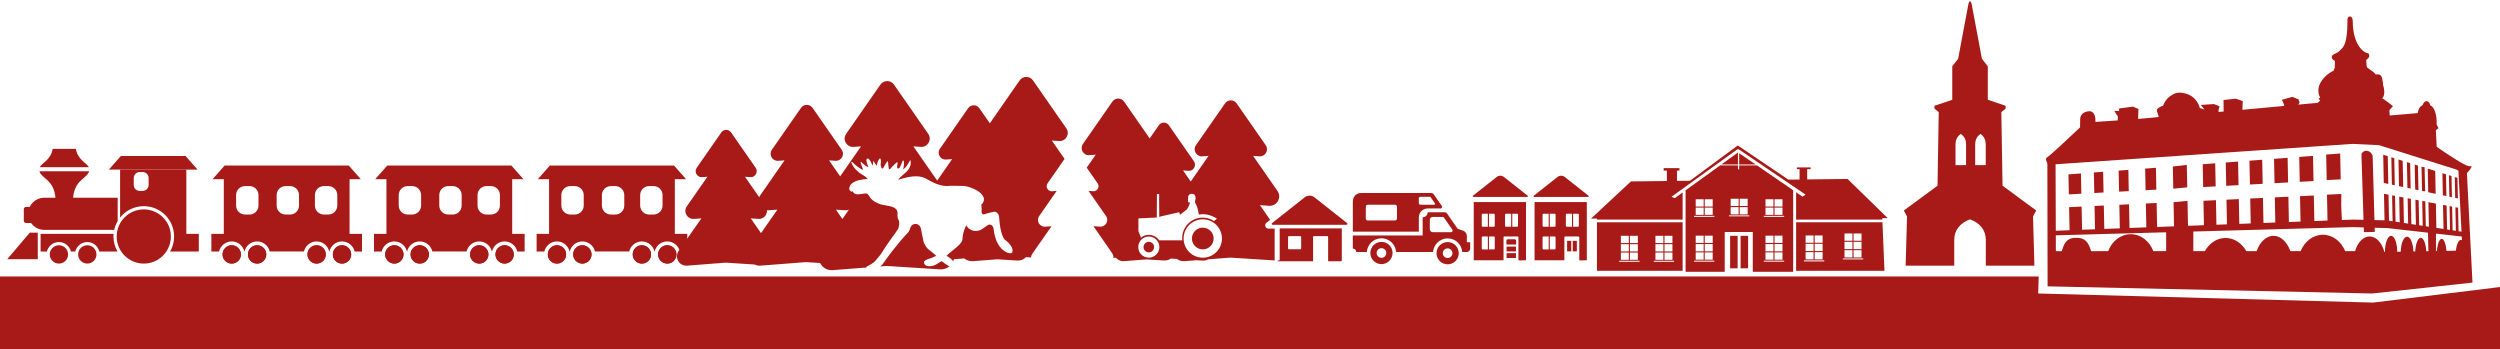
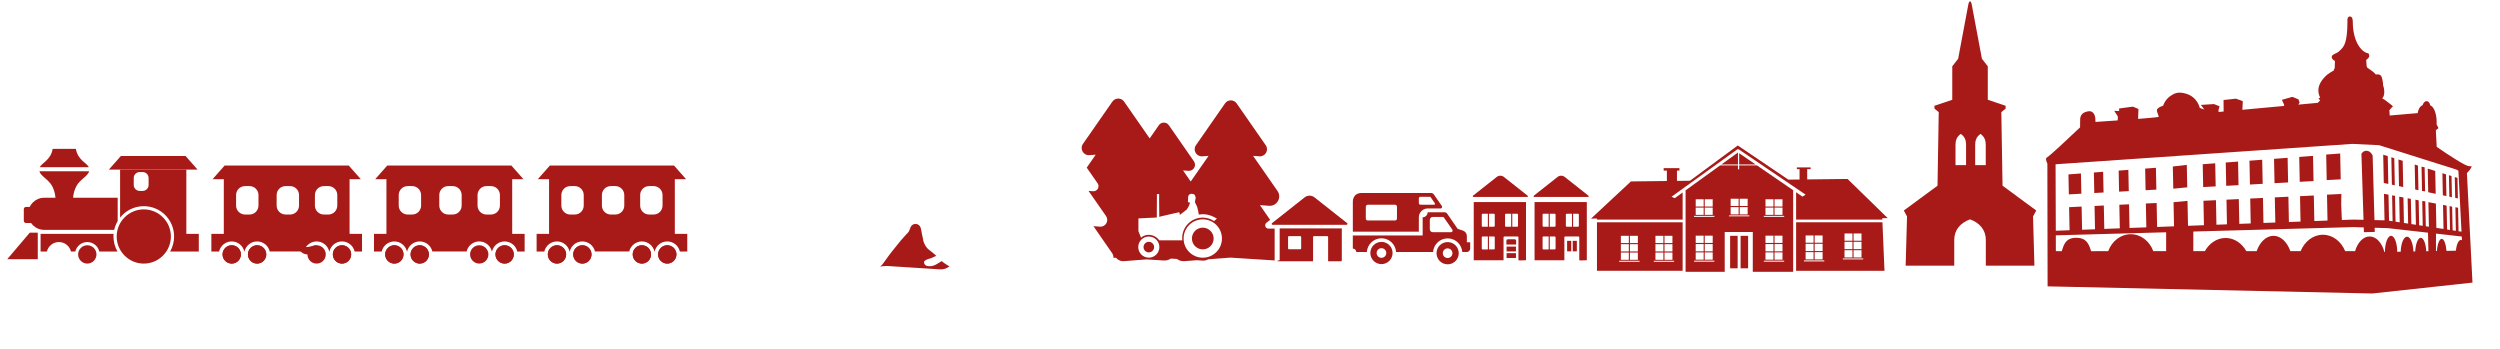
<svg xmlns="http://www.w3.org/2000/svg" version="1.1" id="Isolation_Mode" x="0px" y="0px" width="1118.286px" height="156.193px" viewBox="0 0 1118.286 156.193" enable-background="new 0 0 1118.286 156.193" xml:space="preserve">
  <g id="Layer_1">
    <g>
      <path fill="#A81A17" d="M538.019,101.833c-2.683,0-4.859,2.175-4.859,4.859c0,2.684,2.177,4.858,4.859,4.858    c2.684,0,4.859-2.175,4.859-4.858C542.878,104.008,540.702,101.833,538.019,101.833" />
      <polygon fill="#A81A17" points="569.286,99.991 568.947,100.258 569.472,100.258   " />
      <path fill="#A81A17" d="M152.984,111.418c-0.832,0-1.529,0.454-1.957,1.101h3.913    C154.513,111.873,153.816,111.418,152.984,111.418" />
      <path fill="#A81A17" d="M141.63,111.418c-0.824,0-1.518,0.443-1.945,1.078h3.888C143.143,111.862,142.453,111.418,141.63,111.418" />
-       <path fill="#A81A17" d="M141.628,109.705c2.261,0,4.102,1.841,4.102,4.103c0,2.261-1.841,4.1-4.102,4.1s-4.102-1.839-4.102-4.1    C137.526,111.545,139.367,109.705,141.628,109.705" />
+       <path fill="#A81A17" d="M141.628,109.705c0,2.261-1.841,4.1-4.102,4.1s-4.102-1.839-4.102-4.1    C137.526,111.545,139.367,109.705,141.628,109.705" />
      <polygon fill="#A81A17" points="3.248,115.932 16.899,115.932 16.899,104.077 13.307,104.077   " />
      <polygon fill="#A81A17" points="54.078,69.771 82.996,69.771 88.385,75.877 48.69,75.877   " />
      <path fill="#A81A17" d="M11.634,99.753h6.959c0.546,0,0.989-0.442,0.989-0.99V93.56c0-0.547-0.443-0.99-0.989-0.99h-6.959    c-0.547,0-0.989,0.443-0.989,0.99v5.203C10.645,99.311,11.087,99.753,11.634,99.753" />
      <path fill="#A81A17" d="M39.051,109.705c2.262,0,4.103,1.841,4.103,4.103c0,2.261-1.841,4.1-4.103,4.1    c-2.261,0-4.101-1.839-4.101-4.1C34.95,111.545,36.79,109.705,39.051,109.705" />
-       <path fill="#A81A17" d="M26.358,109.705c2.261,0,4.102,1.841,4.102,4.103c0,2.261-1.841,4.1-4.102,4.1s-4.102-1.839-4.102-4.1    C22.257,111.545,24.098,109.705,26.358,109.705" />
      <path fill="#A81A17" d="M115.006,109.705c2.261,0,4.103,1.841,4.103,4.103c0,2.261-1.842,4.1-4.103,4.1s-4.102-1.839-4.102-4.1    C110.904,111.545,112.745,109.705,115.006,109.705" />
      <path fill="#A81A17" d="M103.651,109.705c2.261,0,4.102,1.841,4.102,4.103c0,2.261-1.841,4.1-4.102,4.1    c-2.262,0-4.103-1.839-4.103-4.1C99.549,111.545,101.39,109.705,103.651,109.705" />
      <path fill="#A81A17" d="M152.983,109.705c2.261,0,4.102,1.841,4.102,4.103c0,2.261-1.841,4.1-4.102,4.1s-4.102-1.839-4.102-4.1    C148.882,111.545,150.723,109.705,152.983,109.705" />
      <path fill="#A81A17" d="M141.628,109.705c2.261,0,4.102,1.841,4.102,4.103c0,2.261-1.841,4.1-4.102,4.1s-4.102-1.839-4.102-4.1    C137.526,111.545,139.367,109.705,141.628,109.705" />
      <path fill="#A81A17" d="M64.316,93.66c6.685,0,12.123,5.438,12.123,12.124s-5.438,12.123-12.123,12.123    s-12.123-5.438-12.123-12.123S57.632,93.66,64.316,93.66" />
      <path fill="#A81A17" d="M50.756,105.784c0-0.395,0.02-0.783,0.054-1.168H18.155v7.903h2.822c0.58-2.437,2.767-4.25,5.381-4.25    s4.801,1.813,5.382,4.25h1.929c0.582-2.437,2.768-4.25,5.382-4.25c2.615,0,4.801,1.813,5.381,4.25h8.116    C51.409,110.535,50.756,108.236,50.756,105.784" />
      <path fill="#A81A17" d="M52.642,98.886V88.452H19.772c-3.967,0-7.184,3.217-7.184,7.185c0,3.967,3.217,7.185,7.184,7.185h31.312    C51.397,101.414,51.929,100.089,52.642,98.886" />
      <path fill="#A81A17" d="M83.354,104.616V75.878H53.72v21.449c2.484-3.11,6.307-5.105,10.596-5.105    c7.49,0,13.562,6.072,13.562,13.562c0,2.453-0.654,4.75-1.793,6.735h12.84v-7.903H83.354z M66.472,82.739    c0,1.468-1.19,2.658-2.658,2.658h-1.329c-1.468,0-2.659-1.19-2.659-2.658v-3.124c0-1.468,1.191-2.658,2.659-2.658h1.329    c1.468,0,2.658,1.19,2.658,2.658V82.739z" />
      <path fill="#A81A17" d="M39.751,74.8c-1.044-2.014-4.937-3.188-5.812-8.202H23.566c-0.874,5.014-4.766,6.188-5.812,8.202H39.751z" />
      <path fill="#A81A17" d="M17.603,76.597c0.652,2.277,4.111,3.644,5.711,6.623c1.771,3.298,1.518,6.597,1.518,6.597l3.965,0.13    l3.879-0.13c0,0-0.253-3.299,1.519-6.597c1.601-2.979,5.059-4.346,5.711-6.623H17.603z" />
      <path fill="#A81A17" d="M115.006,109.705c2.261,0,4.103,1.841,4.103,4.103c0,2.261-1.842,4.1-4.103,4.1s-4.102-1.839-4.102-4.1    C110.904,111.545,112.745,109.705,115.006,109.705" />
      <path fill="#A81A17" d="M103.651,109.705c2.261,0,4.102,1.841,4.102,4.103c0,2.261-1.841,4.1-4.102,4.1    c-2.262,0-4.103-1.839-4.103-4.1C99.549,111.545,101.39,109.705,103.651,109.705" />
      <path fill="#A81A17" d="M103.652,111.418c-0.834,0-1.534,0.454-1.961,1.101h3.917    C105.182,111.873,104.484,111.418,103.652,111.418" />
      <path fill="#A81A17" d="M115.006,111.418c-0.822,0-1.512,0.443-1.942,1.078h3.885C116.52,111.862,115.829,111.418,115.006,111.418    " />
      <path fill="#A81A17" d="M156.367,104.616V80.158h5.029l-5.387-6.106h-26.619h-2.299h-26.619l-5.388,6.106h5.029v24.458h-5.568    v7.903h3.444c0.589-2.587,2.899-4.526,5.662-4.526c2.753,0,5.047,1.931,5.644,4.504h0.067c0.597-2.573,2.89-4.504,5.643-4.504    c2.755,0,5.055,1.929,5.652,4.504h6.111h2.942h6.262c0.598-2.575,2.902-4.504,5.657-4.504c2.753,0,5.045,1.931,5.642,4.504h0.068    c0.597-2.573,2.891-4.504,5.644-4.504c2.763,0,5.069,1.939,5.658,4.526h3.293v-7.903H156.367z M115.618,91.956    c0,2.212-1.792,4.006-4.005,4.006h-2.002c-2.213,0-4.006-1.794-4.006-4.006v-4.709c0-2.212,1.793-4.006,4.006-4.006h2.002    c2.213,0,4.005,1.794,4.005,4.006V91.956z M133.759,91.956c0,2.212-1.792,4.006-4.005,4.006h-2.002    c-2.214,0-4.006-1.794-4.006-4.006v-4.709c0-2.212,1.792-4.006,4.006-4.006h2.002c2.213,0,4.005,1.794,4.005,4.006V91.956z     M150.876,91.956c0,2.212-1.793,4.006-4.005,4.006h-2.003c-2.213,0-4.005-1.794-4.005-4.006v-4.709    c0-2.212,1.792-4.006,4.005-4.006h2.003c2.212,0,4.005,1.794,4.005,4.006V91.956z" />
      <path fill="#A81A17" d="M152.983,109.705c2.261,0,4.102,1.841,4.102,4.103c0,2.261-1.841,4.1-4.102,4.1s-4.102-1.839-4.102-4.1    C148.882,111.545,150.723,109.705,152.983,109.705" />
      <path fill="#A81A17" d="M225.729,111.418c-0.832,0-1.529,0.454-1.956,1.101h3.912    C227.259,111.873,226.562,111.418,225.729,111.418" />
      <path fill="#A81A17" d="M214.376,111.418c-0.825,0-1.518,0.443-1.946,1.078h3.889    C215.888,111.862,215.198,111.418,214.376,111.418" />
      <path fill="#A81A17" d="M214.374,109.705c2.261,0,4.102,1.841,4.102,4.103c0,2.261-1.841,4.1-4.102,4.1s-4.102-1.839-4.102-4.1    C210.272,111.545,212.113,109.705,214.374,109.705" />
      <path fill="#A81A17" d="M187.752,109.705c2.261,0,4.102,1.841,4.102,4.103c0,2.261-1.841,4.1-4.102,4.1s-4.102-1.839-4.102-4.1    C183.65,111.545,185.491,109.705,187.752,109.705" />
      <path fill="#A81A17" d="M176.396,109.705c2.261,0,4.101,1.841,4.101,4.103c0,2.261-1.84,4.1-4.101,4.1s-4.102-1.839-4.102-4.1    C172.295,111.545,174.136,109.705,176.396,109.705" />
      <path fill="#A81A17" d="M225.729,109.705c2.261,0,4.102,1.841,4.102,4.103c0,2.261-1.841,4.1-4.102,4.1    c-2.262,0-4.101-1.839-4.101-4.1C221.629,111.545,223.468,109.705,225.729,109.705" />
-       <path fill="#A81A17" d="M214.374,109.705c2.261,0,4.102,1.841,4.102,4.103c0,2.261-1.841,4.1-4.102,4.1s-4.102-1.839-4.102-4.1    C210.272,111.545,212.113,109.705,214.374,109.705" />
      <path fill="#A81A17" d="M187.752,109.705c2.261,0,4.102,1.841,4.102,4.103c0,2.261-1.841,4.1-4.102,4.1s-4.102-1.839-4.102-4.1    C183.65,111.545,185.491,109.705,187.752,109.705" />
      <path fill="#A81A17" d="M176.396,109.705c2.261,0,4.101,1.841,4.101,4.103c0,2.261-1.84,4.1-4.101,4.1s-4.102-1.839-4.102-4.1    C172.295,111.545,174.136,109.705,176.396,109.705" />
      <path fill="#A81A17" d="M176.398,111.418c-0.834,0-1.534,0.454-1.961,1.101h3.917    C177.928,111.873,177.229,111.418,176.398,111.418" />
      <path fill="#A81A17" d="M187.752,111.418c-0.822,0-1.513,0.443-1.942,1.078h3.885    C189.265,111.862,188.574,111.418,187.752,111.418" />
      <path fill="#A81A17" d="M229.113,104.616V80.158h5.029l-5.387-6.106h-26.62h-2.299h-26.619l-5.387,6.106h5.029v24.458h-5.569    v7.903h3.444c0.589-2.587,2.899-4.526,5.662-4.526c2.753,0,5.047,1.931,5.644,4.504h0.067c0.598-2.573,2.891-4.504,5.644-4.504    c2.754,0,5.055,1.929,5.652,4.504h6.11h2.943h6.262c0.598-2.575,2.902-4.504,5.656-4.504c2.753,0,5.046,1.931,5.643,4.504h0.067    c0.597-2.573,2.892-4.504,5.645-4.504c2.762,0,5.069,1.939,5.658,4.526h3.293v-7.903H229.113z M188.364,91.956    c0,2.212-1.792,4.006-4.005,4.006h-2.003c-2.212,0-4.005-1.794-4.005-4.006v-4.709c0-2.212,1.793-4.006,4.005-4.006h2.003    c2.213,0,4.005,1.794,4.005,4.006V91.956z M206.505,91.956c0,2.212-1.793,4.006-4.005,4.006h-2.002    c-2.214,0-4.006-1.794-4.006-4.006v-4.709c0-2.212,1.792-4.006,4.006-4.006h2.002c2.212,0,4.005,1.794,4.005,4.006V91.956z     M223.621,91.956c0,2.212-1.792,4.006-4.005,4.006h-2.003c-2.212,0-4.005-1.794-4.005-4.006v-4.709    c0-2.212,1.793-4.006,4.005-4.006h2.003c2.213,0,4.005,1.794,4.005,4.006V91.956z" />
      <path fill="#A81A17" d="M225.729,109.705c2.261,0,4.102,1.841,4.102,4.103c0,2.261-1.841,4.1-4.102,4.1    c-2.262,0-4.101-1.839-4.101-4.1C221.629,111.545,223.468,109.705,225.729,109.705" />
      <path fill="#A81A17" d="M298.476,111.418c-0.832,0-1.529,0.454-1.957,1.101h3.913    C300.005,111.873,299.308,111.418,298.476,111.418" />
      <path fill="#A81A17" d="M287.121,111.418c-0.825,0-1.518,0.443-1.945,1.078h3.888    C288.634,111.862,287.943,111.418,287.121,111.418" />
      <path fill="#A81A17" d="M287.12,109.705c2.261,0,4.101,1.841,4.101,4.103c0,2.261-1.84,4.1-4.101,4.1    c-2.262,0-4.103-1.839-4.103-4.1C283.018,111.545,284.858,109.705,287.12,109.705" />
      <path fill="#A81A17" d="M260.498,109.705c2.261,0,4.101,1.841,4.101,4.103c0,2.261-1.84,4.1-4.101,4.1    c-2.262,0-4.101-1.839-4.101-4.1C256.397,111.545,258.236,109.705,260.498,109.705" />
      <path fill="#A81A17" d="M249.143,109.705c2.261,0,4.101,1.841,4.101,4.103c0,2.261-1.84,4.1-4.101,4.1s-4.102-1.839-4.102-4.1    C245.041,111.545,246.882,109.705,249.143,109.705" />
      <path fill="#A81A17" d="M298.475,109.705c2.261,0,4.102,1.841,4.102,4.103c0,2.261-1.841,4.1-4.102,4.1s-4.101-1.839-4.101-4.1    C294.374,111.545,296.214,109.705,298.475,109.705" />
      <path fill="#A81A17" d="M287.12,109.705c2.261,0,4.101,1.841,4.101,4.103c0,2.261-1.84,4.1-4.101,4.1    c-2.262,0-4.103-1.839-4.103-4.1C283.018,111.545,284.858,109.705,287.12,109.705" />
      <path fill="#A81A17" d="M260.498,109.705c2.261,0,4.101,1.841,4.101,4.103c0,2.261-1.84,4.1-4.101,4.1    c-2.262,0-4.101-1.839-4.101-4.1C256.397,111.545,258.236,109.705,260.498,109.705" />
      <path fill="#A81A17" d="M249.143,109.705c2.261,0,4.101,1.841,4.101,4.103c0,2.261-1.84,4.1-4.101,4.1s-4.102-1.839-4.102-4.1    C245.041,111.545,246.882,109.705,249.143,109.705" />
      <path fill="#A81A17" d="M249.144,111.418c-0.834,0-1.534,0.454-1.961,1.101h3.918    C250.673,111.873,249.976,111.418,249.144,111.418" />
      <path fill="#A81A17" d="M260.498,111.418c-0.822,0-1.513,0.443-1.942,1.078h3.884C262.011,111.862,261.32,111.418,260.498,111.418    " />
      <path fill="#A81A17" d="M301.858,104.616V80.158h5.029l-5.387-6.106h-26.619h-2.299h-26.62l-5.387,6.106h5.029v24.458h-5.568    v7.903h3.444c0.589-2.587,2.899-4.526,5.662-4.526c2.753,0,5.047,1.931,5.644,4.504h0.067c0.597-2.573,2.891-4.504,5.644-4.504    c2.754,0,5.055,1.929,5.651,4.504h6.111h2.943h6.261c0.599-2.575,2.903-4.504,5.657-4.504c2.753,0,5.045,1.931,5.643,4.504h0.067    c0.597-2.573,2.891-4.504,5.644-4.504c2.763,0,5.069,1.939,5.658,4.526h3.294v-7.903H301.858z M261.109,91.956    c0,2.212-1.792,4.006-4.004,4.006h-2.003c-2.213,0-4.005-1.794-4.005-4.006v-4.709c0-2.212,1.792-4.006,4.005-4.006h2.003    c2.212,0,4.004,1.794,4.004,4.006V91.956z M279.25,91.956c0,2.212-1.792,4.006-4.005,4.006h-2.001    c-2.214,0-4.007-1.794-4.007-4.006v-4.709c0-2.212,1.793-4.006,4.007-4.006h2.001c2.213,0,4.005,1.794,4.005,4.006V91.956z     M296.367,91.956c0,2.212-1.792,4.006-4.005,4.006h-2.003c-2.213,0-4.005-1.794-4.005-4.006v-4.709    c0-2.212,1.792-4.006,4.005-4.006h2.003c2.213,0,4.005,1.794,4.005,4.006V91.956z" />
      <path fill="#A81A17" d="M298.475,109.705c2.261,0,4.102,1.841,4.102,4.103c0,2.261-1.841,4.1-4.102,4.1s-4.101-1.839-4.101-4.1    C294.374,111.545,296.214,109.705,298.475,109.705" />
      <path fill="#A81A17" d="M640.26,86.342c0.398,0,0.756,0.18,0.995,0.462l3.674,5.296c0.091,0.119,0.143,0.269,0.143,0.432    c0,0.401-0.326,0.729-0.726,0.729l-5.729-0.005c-2.178,0-3.947,1.767-3.947,3.945l-0.003,6.415h-29.524V90.373    c0,0-0.246-4.036,3.913-4.036L640.26,86.342z M624.026,98.625c0.469,0,0.854-0.383,0.854-0.855l0.01-5.326    c0-0.471-0.384-0.852-0.854-0.852h-12.229c-0.47,0-0.854,0.381-0.854,0.852l-0.013,5.326c0,0.473,0.384,0.855,0.859,0.855H624.026    z M641.548,91.569c0.212,0,0.386-0.173,0.386-0.386c0-0.086-0.026-0.167-0.078-0.23l-1.928-2.78    c-0.076-0.087-0.185-0.141-0.307-0.141l-4.263-0.003c-0.383,0-0.693,0.311-0.693,0.694l0.001,2.153    c0,0.382,0.312,0.692,0.693,0.692H641.548z M642.573,113.255c0-2.747,2.227-4.974,4.973-4.974c2.747,0,4.974,2.227,4.974,4.974    c0,2.749-2.227,4.976-4.974,4.976C644.8,118.231,642.573,116.004,642.573,113.255 M647.546,115.412    c1.19,0,2.157-0.966,2.157-2.156s-0.967-2.156-2.157-2.156c-1.189,0-2.158,0.966-2.158,2.156S646.356,115.412,647.546,115.412     M612.973,113.173c0-2.747,2.227-4.975,4.973-4.975c2.747,0,4.975,2.228,4.975,4.975s-2.228,4.973-4.975,4.973    C615.199,118.146,612.973,115.92,612.973,113.173 M617.945,115.327c1.192,0,2.157-0.964,2.157-2.153    c0-1.191-0.965-2.158-2.157-2.158c-1.191,0-2.155,0.967-2.155,2.158C615.79,114.363,616.754,115.327,617.945,115.327     M656.141,108.38h1.496l-0.002,2.808c0,0.853-0.694,1.546-1.547,1.546h-1.986c-0.251-3.407-3.066-6.104-6.539-6.104    c-3.472,0-6.285,2.697-6.536,6.104h-16.538c-0.23-3.43-3.055-6.147-6.543-6.147c-3.485,0-6.309,2.718-6.541,6.147h-4.723    c0-0.854-0.693-1.547-1.549-1.547v-5.873h31.244l-0.007-8.119c1.241,0,2.247-1.007,2.246-2.249l7.614,0.001    c0.396,0,0.758,0.182,0.994,0.463l4.809,6.945l2.408,0.813c0.993,0.358,1.705,1.308,1.705,2.427L656.141,108.38z M640.889,103.854    l8.157,0.012c0.404,0,0.729-0.325,0.729-0.729c0-0.162-0.054-0.31-0.143-0.435l-3.744-5.396c-0.139-0.162-0.348-0.268-0.578-0.268    h-4.427c-0.72,0-1.305,0.584-1.305,1.303l0.003,4.205C639.582,103.271,640.167,103.854,640.889,103.854" />
      <path fill="#A81A17" d="M883.53,64.729c0-1.718,0.434-3.481,2.362-4.831c1.929,1.35,2.361,3.113,2.361,4.831v9.125h-4.724V64.729z     M874.727,64.729c0-1.718,0.434-3.481,2.362-4.831c1.93,1.35,2.361,3.113,2.361,4.831v9.125h-4.724V64.729z M874.161,118.823    v-11.486c0-4.511,2.746-7.647,7.062-9.218c4.314,1.57,7.062,4.707,7.062,9.218v11.486l21.733,0.011l-0.612-22.003l1.423-2.675    l-15.066-11.097l-0.542-32.905l1.893-1.544l0.053-1.289l-7.998-2.685V29.659l-2.63-3.382L881.92,1.667l-0.376-0.966h-0.645    l-0.375,0.966l-4.616,24.609l-2.631,3.382v14.978l-7.999,2.685l0.055,1.289l1.892,1.544l-0.541,32.905l-15.068,11.097l1.425,2.675    l-0.613,22.003L874.161,118.823z" />
      <polygon fill="#A81A17" points="785.276,73.553 777.963,68.542 777.963,73.553   " />
      <polygon fill="#A81A17" points="714.341,98.22 752.662,98.22 752.662,86.093 749.132,88.644 747.696,88.013 777.143,66.789     777.732,66.782 807.68,87.075 806.272,87.946 803.428,85.996 803.428,98.22 841.995,98.22 841.969,97.591 844.392,97.559     826.442,80.05 808.383,80.254 808.383,75.646 809.925,75.646 809.925,74.875 803.759,74.875 803.759,75.646 804.969,75.646     804.969,80.293 799.957,80.35 777.329,65.074 755.944,80.852 750.13,80.918 750.13,76.306 751.231,76.306 751.231,75.206     744.184,75.206 744.184,76.306 745.614,76.306 745.614,80.968 729.537,81.152 711.698,97.781 714.341,97.745   " />
      <polygon fill="#A81A17" points="777.412,73.553 777.412,68.224 770.03,73.553   " />
      <path fill="#A81A17" d="M803.428,99.431v21.694h39.532l-0.914-21.694H803.428z M829.125,104.434h3.555v3.249h-3.555V104.434z     M829.125,108.175h3.555v3.251h-3.555V108.175z M829.125,111.917h3.555v3.25h-3.555V111.917z M825.077,104.434h3.556v3.249h-3.556    V104.434z M825.077,108.175h3.556v3.251h-3.556V108.175z M825.077,111.917h3.556v3.25h-3.556V111.917z M811.726,105.316h3.556    v3.249h-3.556V105.316z M811.726,109.056h3.556v3.249h-3.556V109.056z M811.726,112.796h3.556v3.25h-3.556V112.796z     M807.678,105.316h3.556v3.249h-3.556V105.316z M807.678,109.056h3.556v3.249h-3.556V109.056z M807.678,112.796h3.556v3.25h-3.556    V112.796z M816.035,116.927h-9.111v-0.439h9.111V116.927z M833.435,116.046h-9.111v-0.439h9.111V116.046z" />
      <path fill="#A81A17" d="M802.106,121.566V85.089l-16.188-11.096h-7.956v1.762h-0.549v-1.762h-7.993L753.983,85.14v36.426h17.509    v-17.775h12.555v17.775H802.106z M793.777,89.125h3.555v3.249h-3.555V89.125z M793.777,92.866h3.555v3.249h-3.555V92.866z     M789.729,89.125h3.557v3.249h-3.557V89.125z M789.729,92.866h3.557v3.249h-3.557V92.866z M788.974,96.556h9.112v0.44h-9.112    V96.556z M793.777,109.167h3.555v3.25h-3.555V109.167z M797.332,116.158h-3.555v-3.249h3.555V116.158z M793.777,105.425h3.555    v3.25h-3.555V105.425z M789.729,109.167h3.557v3.25h-3.557V109.167z M793.285,116.158h-3.557v-3.249h3.557V116.158z     M789.729,105.425h3.557v3.25h-3.557V105.425z M788.974,116.598h9.112v0.44h-9.112V116.598z M762.558,89.125h3.555v3.249h-3.555    V89.125z M762.558,92.866h3.555v3.249h-3.555V92.866z M758.511,89.125h3.556v3.249h-3.556V89.125z M758.511,92.866h3.556v3.249    h-3.556V92.866z M766.867,117.039h-9.111v-0.44h9.111V117.039z M762.066,112.417h-3.556v-3.25h3.556V112.417z M758.511,105.425    h3.556v3.25h-3.556V105.425z M762.066,116.158h-3.556v-3.249h3.556V116.158z M766.112,112.417h-3.555v-3.25h3.555V112.417z     M762.558,105.425h3.555v3.25h-3.555V105.425z M766.112,116.158h-3.555v-3.249h3.555V116.158z M766.867,96.997h-9.111v-0.44h9.111    V96.997z M778.195,88.904h3.555v3.251h-3.555V88.904z M778.195,92.647h3.555v3.249h-3.555V92.647z M774.146,88.904h3.557v3.251    h-3.557V88.904z M774.146,92.647h3.557v3.249h-3.557V92.647z M782.505,96.777h-9.111v-0.44h9.111V96.777z" />
      <path fill="#A81A17" d="M752.662,99.431h-38.321v21.693h38.321V99.431z M744.553,105.481h3.556v3.25h-3.556V105.481z     M744.553,109.222h3.556v3.249h-3.556V109.222z M744.553,112.962h3.556v3.25h-3.556V112.962z M740.507,105.481h3.556v3.25h-3.556    V105.481z M740.507,109.222h3.556v3.249h-3.556V109.222z M740.507,112.962h3.556v3.25h-3.556V112.962z M729.081,105.481h3.555    v3.25h-3.555V105.481z M729.081,109.222h3.555v3.249h-3.555V109.222z M729.081,112.962h3.555v3.25h-3.555V112.962z     M725.035,105.481h3.555v3.25h-3.555V105.481z M725.035,109.222h3.555v3.249h-3.555V109.222z M725.035,112.962h3.555v3.25h-3.555    V112.962z M733.391,117.093h-9.111v-0.439h9.111V117.093z M739.752,116.654h9.111v0.439h-9.111V116.654z" />
      <rect x="773.91" y="105.49" fill="#A81A17" width="3.364" height="14.534" />
      <rect x="778.595" y="105.49" fill="#A81A17" width="3.363" height="14.534" />
      <path fill="#A81A17" d="M683.339,87.539l-10.626-8.391c-0.938-0.741-2.261-0.741-3.199,0l-10.626,8.391    c-0.229,0.181-0.101,0.55,0.19,0.55h24.07C683.44,88.088,683.568,87.719,683.339,87.539" />
      <polygon fill="#A81A17" points="1089.517,86.693 1089.312,76.47 1085.961,75.423 1086.173,85.996   " />
      <polygon fill="#A81A17" points="1068.076,69.841 1066.045,69.208 1066.298,81.85 1068.325,82.273   " />
      <polygon fill="#A81A17" points="1071.232,82.879 1070.989,70.75 1069.679,70.34 1069.925,82.607   " />
      <polygon fill="#A81A17" points="1074.989,83.663 1074.755,71.925 1072.869,71.338 1073.108,83.27   " />
-       <polygon fill="#A81A17" points="1078.319,84.358 1078.09,72.968 1076.643,72.515 1076.873,84.057   " />
      <polygon fill="#A81A17" points="1081.809,85.084 1081.588,74.059 1080.131,73.604 1080.354,84.782   " />
      <polygon fill="#A81A17" points="1084.785,85.601 1084.569,74.833 1083.19,74.558 1083.407,85.417   " />
      <polygon fill="#A81A17" points="1094.321,87.695 1094.126,77.972 1092.518,77.471 1092.716,87.36   " />
      <polygon fill="#A81A17" points="1096.793,88.21 1096.603,78.747 1095.437,78.381 1095.629,87.967   " />
      <polygon fill="#A81A17" points="1099.45,88.764 1099.267,79.578 1098.061,79.201 1098.247,88.513   " />
      <polygon fill="#A81A17" points="1047.338,86.757 1047.163,86.765 1047.264,91.783   " />
      <polygon fill="#A81A17" points="1047.032,80.221 1046.801,68.66 1040.537,69.134 1040.767,80.561   " />
      <polygon fill="#A81A17" points="1034.875,80.992 1034.649,69.731 1028.481,70.199 1028.705,81.329   " />
      <polygon fill="#A81A17" points="1023.504,81.611 1023.283,70.592 1017.211,71.051 1017.43,81.941   " />
      <polygon fill="#A81A17" points="1012.131,82.231 1011.914,71.453 1006.216,71.883 1006.43,82.541   " />
      <polygon fill="#A81A17" points="1001.328,82.82 1001.117,72.27 995.606,72.687 995.815,83.119   " />
      <polygon fill="#A81A17" points="991.104,83.376 990.896,73.044 985.307,73.466 985.512,83.68   " />
      <polygon fill="#A81A17" points="978.387,83.8 978.186,73.755 971.939,74.479 972.139,84.41   " />
      <polygon fill="#A81A17" points="964.571,84.821 964.376,75.05 959.559,75.416 959.753,85.083   " />
      <polygon fill="#A81A17" points="952.232,85.493 952.043,75.985 947.705,76.312 947.894,85.729   " />
      <polygon fill="#A81A17" points="940.951,86.107 940.764,76.838 936.619,77.151 936.804,86.333   " />
      <polygon fill="#A81A17" points="930.838,77.589 925.245,78.013 925.425,86.953 931.02,86.648   " />
      <path fill="#A81A17" d="M1103.485,77.415c0.468-0.458,1.18-1.193,1.439-1.646l0.756-1.328l-1.518-0.169    c-1.579-0.175-9.104-5.035-14.19-8.591l-0.381-7.453l1.197-0.921l-0.849-1.591c0.186-4.161-0.909-6.878-1.922-7.952    c-0.338-0.358-0.668-0.546-0.933-0.636c-0.055-0.286-0.156-0.673-0.408-1.103c-0.394-0.675-0.938-0.776-1.227-0.776    c-0.967,0-1.52,1.007-1.805,1.8c-1.25,0.484-1.958,2.097-2.174,3.549l-12.526,1.071l-0.135-2.39l1.586-1.785l-0.827-0.662    c-0.304-0.242-2.99-2.385-3.961-2.851c0.006-0.027,0.054-0.133,0.209-0.286c1.012-1.017,0.805-4.135,0.137-5.578    c0.094-0.674-0.058-1.399-0.263-2.397l-0.109-0.532c-0.311-1.55-1.131-2.122-2.847-1.852c-0.632-0.859-1.749-1.664-3.016-2.525    c-0.319-0.219-0.603-0.41-0.807-0.567c-0.328-0.278-0.389-1.904-0.413-2.516c-0.014-0.367-0.027-0.696-0.055-0.952    c0.077-0.066,0.195-0.152,0.283-0.215c0.427-0.307,1.423-1.026,0.935-2.204l-0.197-0.47l-0.492-0.12    c-2.61-0.643-6.512-4.924-6.546-14.125c-0.036-0.785-0.098-2.247-1.268-2.247l-0.479,0.019l-0.299,0.326    c-0.237,0.259-0.438,0.674-0.329,1.866c-0.062,9.868-1.63,11.336-3.285,12.891l-0.386,0.364c-0.617,0.592-1.337,0.919-1.918,1.182    c-0.636,0.29-1.701,0.771-1.392,1.846c0.17,0.6,0.763,1.054,1.386,1.377l-0.109,3.275c-0.223,0.232-0.431,0.562-0.395,0.985    c-1.054,0.543-2.094,1.208-3.049,1.95c-5.116,4.563-4.028,8.404-3.062,10.15l-0.767,0.479l0.772,0.775l-1.08,1.118l-8.715,0.806    l0.59-0.865l-0.496-1.487l-2.724-1.129l-4.7,1.331l0.951,2.072l0.063,0.66l-18.689,1.722l0.185-3.876l-3.091-1.099l-5.524,0.605    l0.045,5.143l-2.272,0.209v-0.935l0.444-1.605l-2.493-0.998l-5.849,0.374l1.548,2.062L984,48.297    c-0.438-1.715-2.183-6.239-8.493-6.845c-1.453-0.14-2.814,0.256-4.009,1.081c-1.782,0.986-3.21,2.739-3.899,4.724    c-2.796,1.02-2.796,1.777-2.796,2.193c0,0.33,0.126,0.663,0.331,1.217c0.133,0.352,0.452,1.205,0.487,1.643    c-0.636,0.111-2.688,0.366-9.221,0.877l0.159-4.439l-2.484-1.053l-6.155,0.828l-0.01,1.142l-2.189-0.097l1.646,2.566l-0.094,1.727    c-3.728,0.263-7.294,0.502-9.934,0.677l-0.061-1.274c0-1.957-1.149-3.493-2.426-3.493h-0.025l-0.292-0.026    c-0.428,0-1.012,0.125-1.684,0.364c-1.547,0.543-2.362,1.702-2.362,3.337l-0.04,3.521c-5.199,4.953-13.53,12.728-14.692,13.372    c-0.923,0.511-0.497,1.579,0.062,2.832l0.098,54.916l145.231,3.195l44.825-4.875L1103.485,77.415z M919.592,105.268l49.354-1.365    v8.433h-5.757c-1.643-4.448-5.536-7.574-10.079-7.574c-4.544,0-8.437,3.126-10.078,7.574l-7.656,0.021    c-0.97-3.028-1.909-5.993-6.638-5.993s-5.524,2.965-6.493,5.993l-2.629-0.01L919.592,105.268z M1062.229,101.875l5.986,0.181    l17.854,2.026l0.197,8.285l-0.951,0.019c-0.199-3.426-1.231-6.036-2.477-6.036c-1.254,0-2.293,2.656-2.479,6.126l-0.813,0.014    c-0.123-3.709-1.345-6.622-2.836-6.622c-1.505,0-2.735,2.968-2.84,6.725l-1.553,0.029c-0.021-3.953-1.243-7.141-2.751-7.141    c-1.519,0-2.751,3.242-2.751,7.24l-0.245-0.01c-1.068-4.071-3.624-6.94-6.607-6.94c-2.89,0-5.377,2.692-6.502,6.564h-4.428    c-1.785-4.34-5.577-7.336-9.967-7.336s-8.182,2.996-9.966,7.336h-4.598c-1.437-4.078-4.274-6.854-7.541-6.854    c-3.265,0-6.102,2.776-7.538,6.854h-4.622c-1.972-3.543-5.384-5.889-9.267-5.889c-3.881,0-7.294,2.346-9.266,5.889h-5.164v-8.77    l71.525-1.979l4.708,0.142l0.067,2.121l4.873-0.105L1062.229,101.875z M1101.174,105.797l0.085,1.668    c-0.15-0.088-0.305-0.149-0.464-0.149c-1.053,0-1.945,2.018-2.277,4.831l-4.168,0.074c-0.25-3.101-1.115-5.388-2.146-5.388    c-1.038,0-1.911,2.325-2.154,5.467l-0.404,0.007v-7.819L1101.174,105.797z M1052.244,64.364l11.968,0.579l34.559,10.901    c0.312,0.18,0.625,0.358,0.91,0.515l1.384,27.271l-1.32-0.199l-0.21-10.5l-1.204-0.226l0.212,10.542l-1.453-0.221l-0.212-10.597    l-1.163-0.22l0.213,10.642l-1.305-0.198l-0.216-10.689l-1.604-0.303l0.215,10.749l-3.194-0.484l-0.218-10.866l-3.342-0.631    l0.219,10.991l-1.383-0.21l-0.224-11.138l-1.377-0.164l0.223,11.092l-1.599-0.243l-0.224-11.149l-1.452-0.274l0.224,11.205    l-2.032-0.308l-0.227-11.281l-1.444-0.271l0.226,11.333l-1.881-0.286l-0.228-11.403l-1.881-0.354l0.229,11.474l-1.873-0.285    l-0.231-11.543l-1.308-0.246l0.231,11.591l-1.598-0.241l-0.233-11.65l-2.026-0.383l0.239,11.863l-4.503-0.107l-0.813-28.863    c0,0-0.772-1.931-2.51-2.123c-1.737-0.193-2.51,1.352-2.51,1.352l0.936,29.518l-4.627-0.11l-5.062,0.19l-0.281-6.619l-0.101-5.018    l-6.266,0.3l0.232,11.577l-5.896,0.223l-0.229-11.423l-6.171,0.293l0.229,11.362l-5.203,0.196l-0.227-11.308l-6.075,0.289    l0.225,11.246l-5.301,0.2l-0.224-11.193l-5.701,0.272l0.223,11.136l-5.104,0.19l-0.223-11.082l-5.514,0.263l0.221,11.028    l-4.713,0.177l-0.219-10.979l-5.594,0.267l0.221,10.924l-7.123,0.268l-0.223-11.125l-6.249,0.572l0.217,10.788l-7.569,0.285    L964.691,90.8l-4.819,0.229l0.215,10.663l-7.522,0.282l-0.214-10.586l-4.34,0.208l0.213,10.541l-6.946,0.262l-0.21-10.472    l-4.147,0.198l0.21,10.431l-5.787,0.216l-0.208-10.371l-5.595,0.269l0.206,10.315l-6.161,0.23l-0.103-29.735L1052.244,64.364z" />
      <path fill="#A81A17" d="M572.416,102.168v14.205c-1.34,0.277-1.115,0.501-0.838,0.501h15.778v-10.884    c0-0.203,0.164-0.367,0.366-0.367h5.998c0.204,0,0.368,0.164,0.368,0.367v10.884h5.619c0.278,0,0.502-0.224,0.502-0.501v-14.205    H572.416z M576.167,105.991c0-0.203,0.165-0.367,0.368-0.367h5.13c0.203,0,0.367,0.164,0.367,0.367v5.13    c0,0.203-0.164,0.368-0.367,0.368h-5.13c-0.203,0-0.368-0.165-0.368-0.368V105.991z" />
      <path fill="#A81A17" d="M513.881,108.164c-1.307,0-2.366,1.061-2.366,2.367s1.06,2.366,2.366,2.366    c1.308,0,2.367-1.06,2.367-2.366S515.188,108.164,513.881,108.164" />
      <path fill="#A81A17" d="M571.443,85.422l-10.918-15.7l2.841,0.201c2.647,0.188,4.334-2.777,2.817-4.956l-13.02-18.719    c-1.258-1.808-3.932-1.808-5.189,0l-13.019,18.719c-1.517,2.179,0.168,5.144,2.817,4.956l2.842-0.201l-7.983,11.477l-3.45-4.96    l2.45,0.174c2.28,0.161,3.732-2.394,2.426-4.272L522.84,56.01c-1.084-1.557-3.387-1.557-4.472,0l-4.101,5.898l-11.444-16.454    c-1.271-1.827-3.976-1.827-5.246,0l-13.167,18.93c-1.532,2.204,0.171,5.201,2.85,5.013l2.873-0.204l-4.031,5.799l4.873,7.005    c1.085,1.562-0.121,3.683-2.017,3.548l-2.034-0.143l7.816,11.238c1.451,2.086-0.161,4.923-2.695,4.743l-2.924-0.206l8.334,12.048    c0.465,0.673,0.642,1.41,0.618,2.13l1.079-0.084c0.827,1.005,2.085,1.666,3.607,1.547l10.083-0.783l7.7,0.491    c1.213,0.077,2.298-0.265,3.182-0.86l2.743,0.174c0.906,0.691,2.072,1.079,3.393,0.977l5.374-0.417l2.705,0.172    c0.923,0.06,1.761-0.164,2.467-0.573l9.521-0.739c0.238-0.02,0.477-0.021,0.712-0.006l19.548,1.245    c-0.004-0.044-0.024-0.08-0.024-0.124v-14.104h-2.761c-0.628,0-1.188-0.399-1.395-0.992c-0.207-0.602-0.02-1.245,0.481-1.639    l1.652-1.306l-4.548-6.571l4.084,0.288C571.218,92.299,573.47,88.336,571.443,85.422 M513.881,115.254    c-2.609,0-4.724-2.114-4.724-4.725c0-2.608,2.114-4.724,4.724-4.724c2.608,0,4.724,2.115,4.724,4.724    C518.604,113.14,516.489,115.254,513.881,115.254 M518.56,107.514c-2.216-3.05-6.102-3.077-8.168-1.195l-1.16-2.928v-5.697    l8.22-0.404l0.009-2.232l0.044-6.339v-1.926h1.002l-0.017,2.919l0.061,6.391l0.01,0.933l0.667-0.229l5.169-1.194l3.088-0.695    l0.333,1.17l3.024-2.355c0.492-0.634,0.757-1.205,1.089-1.926l0.389-1.223c-0.237-0.018-0.466-0.034-0.703-0.052    c-0.105-0.071-0.168-0.186-0.257-0.405l0.071-0.765c0.062-0.571-0.025-0.968,0.053-1.468c0.115-0.414,0.316-0.958,1.293-1.223    c0.545-0.018,1.055,0.079,1.547,0.396c0.3,0.483,0.483,0.854,0.511,1.592c-0.062,0.36-0.124,0.783-0.247,1.169l-0.08,0.633    l0.16,0.272l0.825,1.769c0.29,1.178,0.633,2.231,0.713,3.462c2.171-0.324,4.623-0.308,8.158,1.829    c-0.436,0.36-0.868,0.722-1.311,1.081c-1.454-0.969-3.2-1.536-5.079-1.536c-5.062,0-9.166,4.104-9.166,9.166    c0,0.334,0.019,0.663,0.055,0.989L518.56,107.514z M538.019,115.269c-4.736,0-8.576-3.839-8.576-8.578    c0-4.735,3.84-8.575,8.576-8.575c4.737,0,8.578,3.84,8.578,8.575C546.597,111.43,542.756,115.269,538.019,115.269" />
-       <path fill="#A81A17" d="M476.979,57.404l-14.918-21.449c-1.441-2.071-4.505-2.071-5.945,0l-13.353,19.198l-4.688-6.741    c-1.22-1.752-3.812-1.752-5.03,0l-12.619,18.145c-1.47,2.113,0.163,4.987,2.729,4.806l2.754-0.195l-6.69,9.621l-10.656-15.323    l3.34,0.237c3.114,0.219,5.096-3.267,3.313-5.83l-15.308-22.007c-1.479-2.126-4.622-2.126-6.101,0L378.5,59.872    c-1.783,2.563,0.198,6.049,3.312,5.83l3.342-0.237l-9.334,13.421l-4.976-7.152l2.843,0.201c2.648,0.188,4.333-2.776,2.816-4.957    l-13.019-18.719c-1.257-1.808-3.932-1.808-5.188,0l-13.02,18.719c-1.516,2.181,0.169,5.145,2.818,4.957l2.84-0.201l-10.918,15.7    c-0.18,0.257-0.285,0.529-0.4,0.799l-6.374-9.166l2.398,0.17c2.236,0.157,3.659-2.346,2.379-4.186l-10.992-15.805    c-1.062-1.526-3.319-1.526-4.381,0L311.654,75.05c-1.281,1.84,0.141,4.343,2.377,4.186l2.4-0.17l-9.221,13.256    c-1.711,2.46,0.191,5.807,3.182,5.596l3.348-0.236l-10.138,14.499c-2.062,2.95,0.18,6.927,3.748,6.648l16.943-1.315    c0.201-0.017,0.402-0.018,0.602-0.005l12.653,0.807c0.766,0.386,1.654,0.588,2.632,0.512l20.067-1.56    c0.236-0.018,0.476-0.021,0.712-0.005l5.877,0.374c0.998,1.981,3.077,3.399,5.671,3.198l15.191-1.181    c-0.037-0.047-0.105-0.064-0.122-0.123c-0.028-0.092,0.011-0.19,0.094-0.239c0.03-0.02,0.06-0.04,0.089-0.061l0.212-0.132    l0.888-0.482l0.791-0.45l0.73-0.473c0.604-0.392,1.136-0.888,1.567-1.465c0.461-0.612,0.948-1.207,1.462-1.777    c0.467-0.521,0.876-1.093,1.217-1.703l1.16-1.826l0.858-1.261l0.856-1.242l0.949-1.366l0.586-0.82l1.565-2.147    c0.359-0.494,0.693-1.003,1.005-1.528c0.187-0.313,0.321-0.655,0.401-1.01c0.094-0.411,0.165-0.827,0.219-1.246    c0.055-0.438,0.036-0.881-0.057-1.313c-0.022-0.103-0.053-0.204-0.09-0.303c-0.055-0.142-0.116-0.28-0.187-0.413    c-0.306-0.573-0.457-1.219-0.437-1.869l0.031-1.06c0.012-0.734-0.28-1.44-0.812-1.946c-0.41-0.333-0.871-0.6-1.365-0.791    c-0.574-0.224-1.173-0.386-1.783-0.483c-0.982-0.158-1.963-0.343-2.938-0.551c-0.555-0.119-1.099-0.292-1.622-0.517    c-0.498-0.213-0.987-0.449-1.464-0.707c-0.893-0.484-1.668-1.157-2.274-1.974c-0.221-0.297-0.421-0.608-0.601-0.935    c-0.106-0.192-0.234-0.373-0.384-0.535c-0.189-0.212-0.452-0.344-0.737-0.369c-0.283-0.026-0.568-0.014-0.848,0.034    c-0.452,0.081-0.908,0.149-1.364,0.204c-0.505,0.063-1.012,0.111-1.519,0.145c-0.559,0.037-1.114-0.094-1.601-0.372    c-0.383-0.222-0.662-0.586-0.776-1.014l-0.085,0.063c-0.146,0.109-0.333,0.139-0.503,0.08c-0.623-0.215-1.006-0.84-0.916-1.492    c0.134-0.971,0.68-1.837,1.496-2.378c0.877-0.579,1.854-0.995,2.879-1.229c1.255-0.28,2.529-0.462,3.812-0.54l-0.182-0.231    c-0.204-0.261-0.44-0.493-0.702-0.693c-0.249-0.191-0.507-0.374-0.769-0.544c-0.184-0.12-0.37-0.233-0.56-0.341    c-0.591-0.337-1.155-0.718-1.689-1.14c-0.457-0.358-0.887-0.749-1.29-1.166c-0.867-0.9-1.564-1.95-2.058-3.1    c-0.043-0.101-0.029-0.217,0.035-0.306c0.057-0.076,0.156-0.109,0.247-0.081c0.07,0.021,0.138,0.054,0.198,0.098l0.819,0.794    l0.97,0.833l0.756,0.588l0.475,0.318l0.444,0.283l0.455,0.275l0.38,0.218c0.092,0.053,0.204,0.055,0.297,0.008    c0.062-0.031,0.094-0.102,0.079-0.168l-0.021-0.122l-0.094-0.282l-0.365-0.899c-0.205-0.503-0.373-1.021-0.505-1.55    c-0.031-0.125-0.029-0.256,0.007-0.379c0.012-0.038,0.04-0.068,0.078-0.079c0.037-0.012,0.078-0.003,0.107,0.021    c0.02,0.015,0.04,0.032,0.06,0.047l0.238,0.239l0.125,0.15l0.165,0.158l0.204,0.175l0.175,0.143l1.143,0.931l0.319,0.208    l0.189,0.111l0.189,0.071l0.093,0.015c0.063,0.01,0.127-0.008,0.178-0.045c0.051-0.039,0.083-0.096,0.091-0.16    c0.005-0.04-0.008-0.082-0.035-0.114l-0.27-0.593l-0.188-0.523c-0.17-0.466-0.269-0.954-0.291-1.45    c-0.004-0.086-0.007-0.173-0.007-0.261c-0.002-0.23,0.132-0.442,0.343-0.539c0.21-0.097,0.458-0.06,0.631,0.092    c0.105,0.092,0.207,0.186,0.305,0.282l0.551,0.831l0.405,0.798l0.215,0.493l0.139,0.333l0.157,0.354l0.402-2.262l0.078,0.161    c0.385,0.788,0.884,1.513,1.479,2.155l0.02-0.373c0.041-0.672,0.214-1.33,0.514-1.933c0.151-0.305,0.334-0.594,0.544-0.863    c0.087-0.109,0.231-0.154,0.364-0.112c0.134,0.041,0.229,0.16,0.238,0.299l0.075,0.627c0.062,0.531,0.042,1.067-0.062,1.593    c-0.05,0.245-0.035,0.5,0.039,0.741c0.096,0.308,0.194,0.614,0.297,0.919c0.046,0.137,0.158,0.238,0.298,0.268    c0.141,0.031,0.285-0.013,0.382-0.116c0.191-0.201,0.349-0.435,0.463-0.688c0.364-0.804,0.825-1.562,1.371-2.256    c0.068-0.084,0.17-0.136,0.278-0.136c0.063,0,0.118,0.04,0.137,0.101l0.036,0.275l0.038,0.742l0.065,0.693l0.094,0.673    l0.089,0.669c0.021,0.148,0.12,0.272,0.264,0.321c0.141,0.048,0.296,0.013,0.402-0.093l1.117-1.251l0.497-0.503l0.552-0.533    l0.734-0.585c0.092-0.074,0.215-0.096,0.325-0.06c0.065,0.023,0.106,0.087,0.1,0.156c-0.014,0.155-0.039,0.309-0.078,0.461    l-0.196,1.507c-0.029,0.224,0.082,0.444,0.281,0.552s0.445,0.081,0.617-0.065c0.219-0.187,0.393-0.423,0.509-0.687l0.297-0.608    l0.188-0.43l0.241-0.646l0.2-0.507l0.118-0.362c0.037-0.114,0.144-0.192,0.264-0.196s0.229,0.069,0.273,0.182l0.058,0.391    l0.028,0.651l-0.007,0.495c-0.012,0.754-0.126,1.503-0.341,2.226l0.319-0.22c0.439-0.301,0.821-0.679,1.127-1.115    c0.621-0.887,1.183-1.816,1.679-2.778h0.047c0.035,0,0.064,0.023,0.071,0.058c0.105,0.466,0.153,0.944,0.145,1.421    c-0.011,0.46-0.101,0.914-0.27,1.343c-0.138,0.352-0.302,0.692-0.489,1.02l-0.705,0.898l-0.574,0.595l-0.708,0.637l-0.828,0.719    l-0.521,0.437l-0.377,0.358l-0.4,0.413l-0.256,0.311l-0.303,0.376l-0.136,0.197l0.34-0.101l0.899-0.27    c1.081-0.321,2.173-0.601,3.277-0.833c1.186-0.25,2.394-0.369,3.604-0.355c0.939,0.012,1.876,0.149,2.78,0.408    c0.471,0.136,0.925,0.325,1.351,0.565c0.393,0.222,0.789,0.438,1.189,0.646c0.391,0.202,0.776,0.412,1.159,0.63    c0.349,0.198,0.71,0.372,1.081,0.521c0.254,0.104,0.503,0.22,0.745,0.348c0.207,0.111,0.426,0.201,0.651,0.269    c0.351,0.106,0.696,0.222,1.038,0.348c0.465,0.17,0.943,0.303,1.43,0.397c0.652,0.126,1.313,0.199,1.979,0.219    c0.176,0.005,0.35,0,0.523-0.015c0.898-0.075,1.801-0.102,2.702-0.079c0.86,0.021,1.722,0.031,2.582,0.028    c0.55-0.002,1.101,0.014,1.651,0.043c0.681,0.037,1.357,0.138,2.022,0.297c0.238,0.058,0.473,0.122,0.709,0.189l0.5,0.194    l0.456,0.183l0.431,0.174l0.482,0.188l0.472,0.196l0.906,0.47c1.176,0.608,2.18,1.501,2.922,2.599    c0.262,0.387,0.411,0.839,0.437,1.307c0.042,0.84-0.264,1.66-0.85,2.266c-0.088,0.091-0.2,0.151-0.325,0.175l0.043,0.365    c0.116,0.986,0.137,1.98,0.065,2.971c-0.042,0.557,0.343,1.054,0.891,1.153c0.07,0.012,0.143,0.01,0.211-0.008    c0.163-0.042,0.322-0.1,0.474-0.175l0.312-0.114l0.532-0.138l0.573-0.146l0.537-0.146l0.501-0.101l0.34-0.087l0.326-0.085    l0.403-0.09c0.132-0.028,0.263-0.057,0.396-0.086c0.229-0.049,0.465-0.037,0.687,0.036c0.663,0.216,1.193,0.72,1.443,1.372    c0.188,0.487,0.283,1.005,0.278,1.527l0.022,0.333l0.058,0.686l0.117,1.161c0.133,1.297,0.36,2.584,0.681,3.848    c0.266,1.048,0.662,2.058,1.178,3.006c0.125,0.23,0.298,0.432,0.509,0.588c0.295,0.22,0.585,0.448,0.869,0.68    c0.87,0.711,1.595,1.582,2.135,2.566c0.37,0.676,0.472,1.466,0.287,2.213c-0.081,0.319-0.366,0.543-0.695,0.545    c-0.862,0.001-1.709-0.253-2.429-0.728l-0.993-0.659c-0.275-0.181-0.525-0.398-0.742-0.644c-0.552-0.624-1.047-1.296-1.479-2.009    c-0.552-0.908-0.965-1.893-1.23-2.92c-0.11-0.423-0.227-0.843-0.352-1.261c-0.124-0.411-0.209-0.833-0.258-1.26    c-0.033-0.281-0.069-0.561-0.112-0.841c-0.027-0.188-0.054-0.377-0.078-0.566c-0.033-0.265-0.104-0.523-0.211-0.77    c-0.071-0.166-0.157-0.326-0.255-0.479c-0.081-0.128-0.183-0.239-0.305-0.332c-0.341-0.264-0.763-0.398-1.195-0.383    c-0.108,0.003-0.213,0.03-0.311,0.078l-0.831,0.515l-0.763,0.53l-0.935,0.688c-0.981,0.722-2.176,1.092-3.395,1.053    c-1.697-0.057-3.235-1.016-4.031-2.517l-0.139,0.275c-0.781,1.543-1.282,3.211-1.479,4.93l-0.069,0.723l-0.013,0.311    c-0.02,0.422-0.158,0.829-0.398,1.175c-0.633,0.91-1.393,1.727-2.255,2.423c-0.911,0.735-1.819,1.473-2.725,2.216    c-0.611,0.502-1.193,1.036-1.743,1.604l0.354,0.187l0.384,0.228l0.361,0.267l0.451,0.344l0.489,0.404l0.402,0.39l0.333,0.352    c0.074,0.079,0.14,0.168,0.211,0.249c0.129-0.294,0.236-0.598,0.316-0.907l4.622-0.36c1.056,0.855,2.437,1.353,4.016,1.229    l10.823-0.842l8.877,0.567c1.576,0.1,2.931-0.524,3.875-1.517c0.078,0.002,0.155-0.006,0.232-0.001l2.014,0.129    c0.065-0.569,0.242-1.143,0.614-1.676l8.595-12.292l-2.839,0.202c-2.534,0.178-4.146-2.658-2.696-4.745l7.816-11.239l-2.034,0.144    c-1.896,0.135-3.101-1.986-2.016-3.548l7.593-10.92l-5.719-8.224l3.254,0.229C476.785,63.297,478.715,59.901,476.979,57.404     M340.404,104.281l-4.571-6.607l3.448,0.244c2.34,0.165,3.984-1.849,3.782-3.91c0.238,0.022,0.467,0.07,0.72,0.053l3.965-0.28    L340.404,104.281z M376.81,97.958l-2.896-4.187l4.084,0.289c0.629,0.044,1.198-0.081,1.729-0.273L376.81,97.958z" />
      <path fill="#A81A17" d="M424.06,118.789c-0.998-0.594-1.953-1.258-2.854-1.992l-0.225,0.153l-2.123,1.281    c-0.833,0.502-1.775,0.796-2.746,0.856c-0.5,0.029-1.002-0.018-1.487-0.141c-0.318-0.081-0.608-0.25-0.833-0.49    c-0.306-0.323-0.477-0.749-0.479-1.192c-0.003-0.135,0.047-0.267,0.136-0.369c0.255-0.292,0.568-0.528,0.92-0.693    c0.271-0.128,0.55-0.238,0.834-0.333c0.475-0.158,0.952-0.31,1.429-0.457l0.565-0.241l0.606-0.29l1.005-0.422l-0.495-0.47    l-1.108-0.963l-1.818-1.425c-0.452-0.354-0.843-0.778-1.157-1.259c-0.404-0.618-0.743-1.277-1.01-1.965    c-0.087-0.224-0.154-0.454-0.204-0.687c-0.055-0.265-0.104-0.528-0.149-0.792c-0.161-0.936-0.354-1.866-0.581-2.789l-0.06-0.357    l-0.116-0.63l-0.104-0.501l-0.157-0.638c-0.248-1.002-1.109-1.733-2.138-1.812c-1.03-0.081-1.995,0.507-2.395,1.458    c-0.178,0.422-0.338,0.849-0.479,1.281c-0.166,0.502-0.454,0.953-0.839,1.313c-0.246,0.231-0.482,0.476-0.705,0.73    c-0.285,0.326-0.574,0.646-0.87,0.964c-1.052,1.127-2.048,2.306-2.986,3.528c-0.759,0.994-1.546,1.967-2.355,2.921    c-0.526,0.62-1.021,1.269-1.479,1.939c-0.813,1.196-1.661,2.367-2.542,3.516c-0.126,0.164-0.251,0.329-0.375,0.494    c-0.188,0.247-0.411,0.461-0.667,0.638c-0.133,0.091-0.276,0.164-0.42,0.241l2.506-0.195c0.278-0.021,0.558-0.022,0.835-0.006    l23.572,1.502c1.659,0.105,3.108-0.46,4.214-1.396C424.507,118.991,424.271,118.915,424.06,118.789" />
      <path fill="#A81A17" d="M602.566,99.794l-14.583-11.516c-1.286-1.015-3.103-1.015-4.389,0l-14.582,11.516    c-0.313,0.249-0.139,0.754,0.261,0.754h33.03C602.703,100.548,602.88,100.043,602.566,99.794" />
      <path fill="#A81A17" d="M682.6,116.409V90.381h-23.376v26.027l13.332,0.006v-10.289c0-0.2,0.164-0.364,0.364-0.364h5.941    c0.2,0,0.363,0.164,0.363,0.364v10.289C679.161,116.565,682.477,116.414,682.6,116.409 M662.817,95.971    c0-0.2,0.165-0.363,0.364-0.363h2.354v5.81h-2.354c-0.199,0-0.364-0.163-0.364-0.363V95.971z M662.817,111.208v-5.082    c0-0.2,0.165-0.364,0.364-0.364h2.354v5.811h-2.354C662.982,111.572,662.817,111.408,662.817,111.208 M668.627,111.208    c0,0.2-0.162,0.364-0.363,0.364h-2.226v-5.811h2.226c0.201,0,0.363,0.164,0.363,0.364V111.208z M668.627,101.054    c0,0.2-0.162,0.363-0.363,0.363h-2.226v-5.81h2.226c0.201,0,0.363,0.163,0.363,0.363V101.054z M673.227,101.054v-5.083    c0-0.2,0.163-0.363,0.362-0.363h2.377v5.81h-2.377C673.39,101.417,673.227,101.254,673.227,101.054 M679.034,101.054    c0,0.2-0.161,0.363-0.362,0.363h-2.203v-5.81h2.203c0.201,0,0.362,0.163,0.362,0.363V101.054z" />
      <path fill="#A81A17" d="M674.476,107.034h3.069c0.354,0,0.644,0.288,0.644,0.645v1.701h-4.357v-1.701    C673.831,107.322,674.119,107.034,674.476,107.034" />
      <rect x="673.912" y="110.3" fill="#A81A17" width="4.197" height="2.165" />
      <rect x="673.912" y="113.238" fill="#A81A17" width="4.197" height="2.165" />
      <path fill="#A81A17" d="M710.544,87.539l-10.625-8.391c-0.938-0.741-2.262-0.741-3.199,0l-10.626,8.391    c-0.229,0.181-0.102,0.55,0.189,0.55h24.071C710.646,88.088,710.773,87.719,710.544,87.539" />
      <path fill="#A81A17" d="M709.805,116.409V90.381h-23.376v26.027l13.333,0.006v-10.289c0-0.2,0.162-0.364,0.363-0.364h5.941    c0.199,0,0.364,0.164,0.364,0.364v10.289C706.366,116.565,709.683,116.414,709.805,116.409 M690.023,95.971    c0-0.2,0.163-0.363,0.363-0.363h2.354v5.81h-2.354c-0.2,0-0.363-0.163-0.363-0.363V95.971z M690.023,111.208v-5.082    c0-0.2,0.163-0.364,0.363-0.364h2.354v5.811h-2.354C690.187,111.572,690.023,111.408,690.023,111.208 M695.832,111.208    c0,0.2-0.161,0.364-0.362,0.364h-2.227v-5.811h2.227c0.201,0,0.362,0.164,0.362,0.364V111.208z M695.832,101.054    c0,0.2-0.161,0.363-0.362,0.363h-2.227v-5.81h2.227c0.201,0,0.362,0.163,0.362,0.363V101.054z M700.432,101.054v-5.083    c0-0.2,0.163-0.363,0.362-0.363h2.377v5.81h-2.377C700.595,101.417,700.432,101.254,700.432,101.054 M706.24,101.054    c0,0.2-0.162,0.363-0.364,0.363h-2.202v-5.81h2.202c0.202,0,0.364,0.163,0.364,0.363V101.054z" />
      <rect x="703.499" y="107.736" fill="#A81A17" width="1.846" height="4.7" />
      <rect x="700.992" y="107.736" fill="#A81A17" width="1.847" height="4.7" />
    </g>
-     <polygon fill="#A81A17" points="1118.286,156.193 0,156.193 0,123.652 911.948,123.652 911.694,131.277 1061.554,135.345    1118.286,128.395  " />
  </g>
</svg>